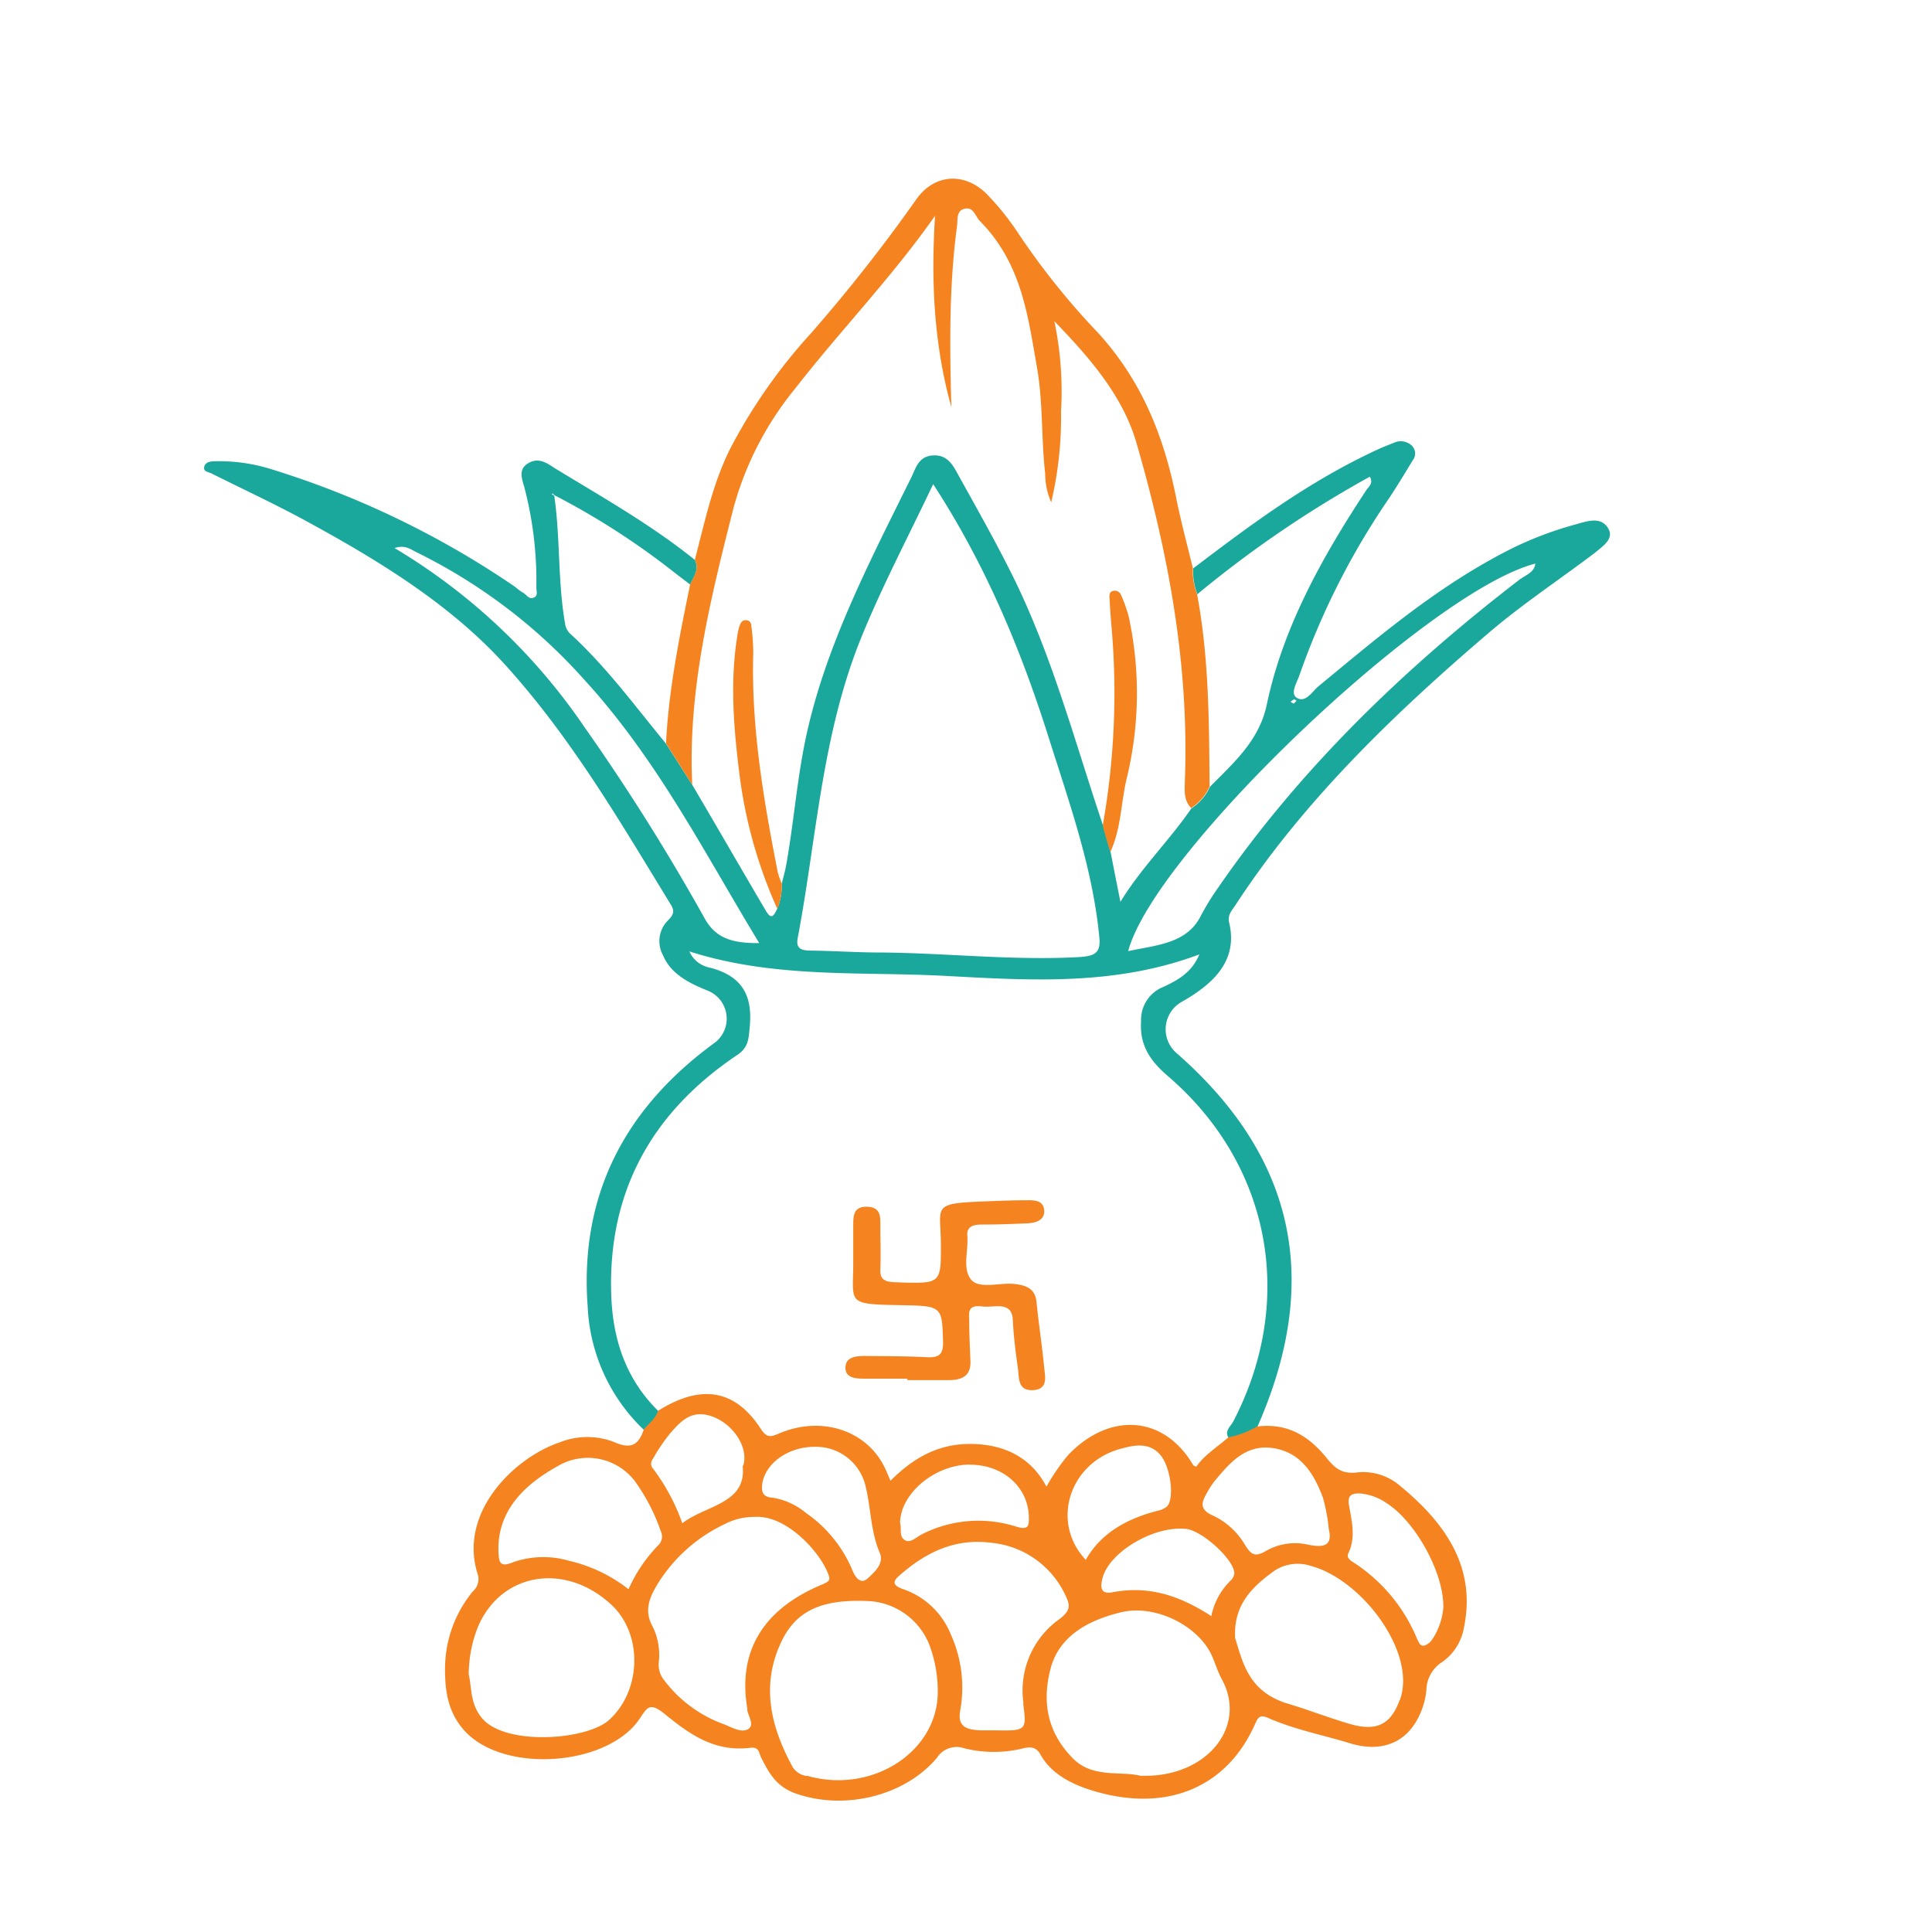
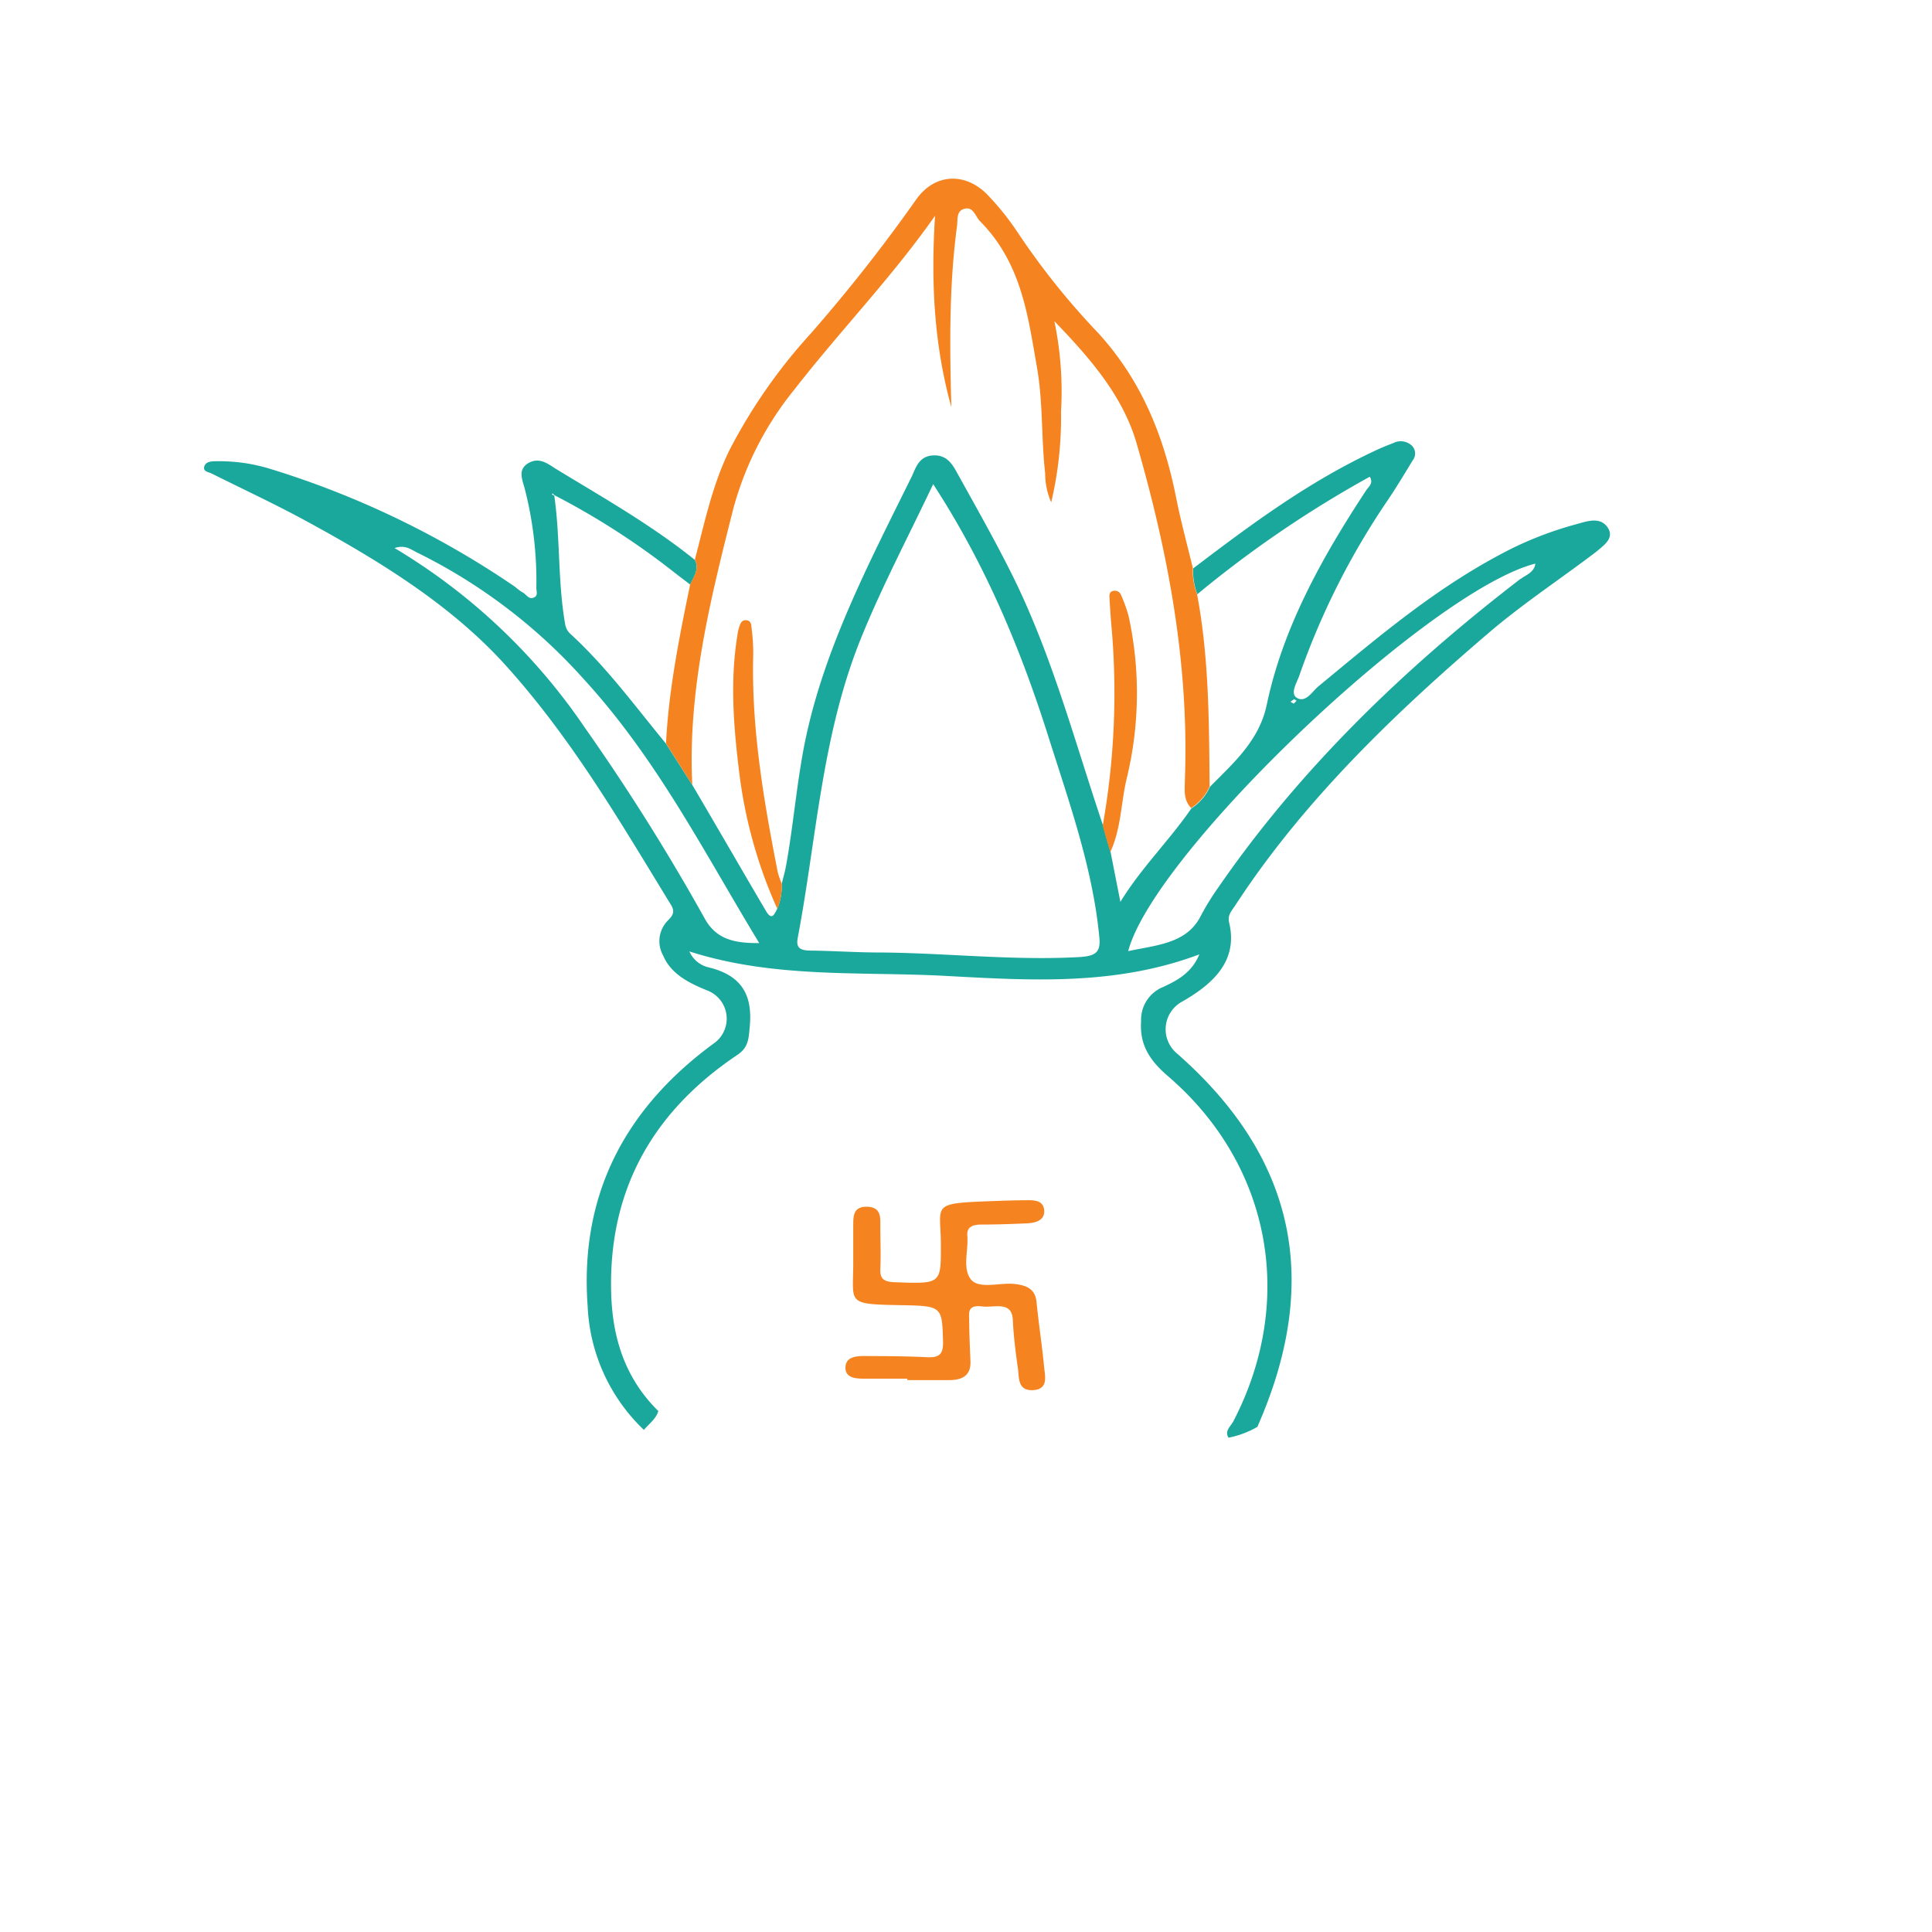
<svg xmlns="http://www.w3.org/2000/svg" viewBox="0 0 256 256">
  <title>generalvidhi</title>
  <path d="M213,69.86c-1-1.42-2.72-.79-4.09-.41a47.32,47.32,0,0,0-8.45,3.16c-9.78,4.88-17.69,11.68-25.76,18.33-.83.68-1.63,2.18-2.81,1.56-1-.54-.08-2,.25-2.91a99.48,99.48,0,0,1,11.83-23.44c1.14-1.7,2.18-3.44,3.24-5.18a1.45,1.45,0,0,0-.33-2.08,2.13,2.13,0,0,0-2.22-.2c-.72.28-1.44.56-2.13.88-9.08,4.19-16.78,9.94-24.43,15.75a8.53,8.53,0,0,0,.55,3.42,147.74,147.74,0,0,1,22.85-15.57c.53.88-.15,1.31-.46,1.78-5.93,9-11.06,18.27-13.19,28.44-1,4.71-4.31,7.62-7.53,10.87a6.63,6.63,0,0,1-2.45,2.85c-2.85,4.17-6.63,7.85-9.41,12.39q-.66-3.3-1.3-6.6c-.35-1.18-.7-2.35-1-3.52-3.84-11.36-6.84-22.94-12.36-33.84-2.16-4.28-4.54-8.49-6.88-12.71-.63-1.15-1.33-2.49-3.08-2.49-2,0-2.43,1.48-3,2.74C115,74.92,108.84,86.59,106.45,99.4c-.94,5.07-1.37,10.18-2.28,15.25-.15.82-.38,1.62-.58,2.43a8.31,8.31,0,0,1-.59,3.33c-.37.63-.68,1.7-1.51.29C98.21,115.13,95,109.55,91.73,104l-3.48-5.46c-4.13-5-7.86-10.15-12.75-14.62a2.23,2.23,0,0,1-.61-1.2c-1-5.65-.63-11.39-1.45-17.06l-.31-.13s.06-.1.09-.16l.25.25a99.74,99.74,0,0,1,15.46,9.9c.83.66,1.68,1.29,2.52,1.94.5-1.05,1.25-2.07.62-3.27-5.6-4.52-12-8.17-18.23-11.95-1.13-.68-2.27-1.73-3.76-.91s-.91,2.14-.58,3.31a49.21,49.21,0,0,1,1.57,13.26c0,.43.24,1-.27,1.25-.74.36-1-.35-1.51-.63s-.8-.59-1.21-.88a119.65,119.65,0,0,0-32.3-15.52,22.93,22.93,0,0,0-7.27-1c-.61,0-1.3.09-1.45.73s.54.68,1,.9c4.17,2.09,8.42,4.06,12.49,6.28,9.69,5.27,19,11,26.17,18.82,9,9.88,15.45,21.05,22.2,32.07.48.8.34,1.28-.37,2a3.88,3.88,0,0,0-.68,4.69c1,2.39,3.31,3.61,5.84,4.63a4,4,0,0,1,1.06,6.88c-12.63,9.18-17.94,21-16.9,35a24.05,24.05,0,0,0,7.45,16.35c.68-.81,1.62-1.47,1.91-2.5-4.5-4.43-6.06-9.84-6.24-15.47-.41-12.82,4.7-23.66,16.7-31.71,1.5-1,1.5-2.18,1.64-3.56.39-3.84-.56-6.89-5.48-8.06a3.68,3.68,0,0,1-2.5-2.1c11.3,3.61,22.69,2.64,33.9,3.24s22.5,1.35,33.67-2.85c-1,2.42-2.88,3.42-4.72,4.29a4.68,4.68,0,0,0-3,4.56c-.2,3,1,5.08,3.52,7.25,13.73,11.77,17,29.81,8.7,45.78-.35.66-1.21,1.28-.63,2.16a12.37,12.37,0,0,0,3.83-1.44c.23-.57.48-1.13.71-1.7,7.33-17.93,4.4-34-11.48-47.86a4.17,4.17,0,0,1,.77-6.77c4.4-2.5,7.43-5.6,6.24-10.52-.23-1,.39-1.58.85-2.29,8.86-13.58,20.73-25.1,33.48-36,4.49-3.85,9.53-7.17,14.27-10.77C212.49,72.27,214,71.32,213,69.86ZM93.34,121.64A283.8,283.8,0,0,0,77.46,96.37,79.9,79.9,0,0,0,52.28,72.62c1.44-.48,2.18.21,3,.6a72.66,72.66,0,0,1,22,16.69c9.77,10.63,16,23,23.32,35.05C97.14,125,94.83,124.38,93.34,121.64Zm49.6,5.18c-8.82.48-17.59-.55-26.38-.61-3,0-6-.21-9-.25-1.38,0-2.13-.23-1.86-1.66,2.52-13.31,3.19-26.93,8.41-39.79,2.76-6.81,6.25-13.41,9.54-20.36,7,10.76,11.64,22,15.28,33.5,2.76,8.73,5.86,17.39,6.73,26.48C145.89,126.21,145.16,126.7,142.94,126.82Zm28.53-34.16c.06,0,.22.12.33.19l-.37.39L171,93A2.58,2.58,0,0,1,171.47,92.66Zm30.06-16c-15.63,12-29.37,25.37-40.09,40.92a34,34,0,0,0-2.34,3.8c-1.85,3.65-5.78,3.83-9.61,4.65,3.45-13.08,39.92-47.75,53.95-51.35C203.31,75.84,202.21,76.17,201.53,76.69Z" style="fill:#1aa89d" />
-   <path d="M185.51,196.88a7.47,7.47,0,0,0-5.55-1.79c-2.17.3-3.09-.57-4.15-1.87-2.21-2.73-5-4.72-9.23-4.2a12.37,12.37,0,0,1-3.83,1.44c-1.45,1.29-3.18,2.34-4.24,3.89-.26-.13-.36-.14-.39-.19-3.84-6.57-11-7.16-16.56-1.39a27.4,27.4,0,0,0-2.9,4.22c-2-3.81-5.5-5.62-10-5.66s-7.78,2-10.67,4.88c-.31-.72-.53-1.29-.8-1.83-2.39-4.83-8.24-6.77-13.76-4.52-1.14.47-1.73.84-2.6-.5-3.42-5.28-7.92-6-13.62-2.43-.29,1-1.23,1.69-1.91,2.5-.63,1.85-1.52,2.75-4,1.62a9.87,9.87,0,0,0-7.19.09c-5.92,2-13.44,9.25-10.81,17.46a2.14,2.14,0,0,1-.63,2.25,16.14,16.14,0,0,0-3.7,10.45c0,3,.48,5.91,2.84,8.3,5.4,5.45,18.89,4.34,23-1.94,1-1.5,1.33-2.11,3.29-.53,3.09,2.5,6.45,5.07,11.32,4.46,1.22-.15,1.14.73,1.43,1.29,1,1.94,1.93,3.81,4.52,4.74,6.41,2.3,14.45.43,18.78-4.7a3.08,3.08,0,0,1,3.63-1.26,16.29,16.29,0,0,0,7.82,0c1.15-.28,1.78-.06,2.29.86,1.43,2.57,4.2,3.95,7.06,4.8,9.77,2.9,17.73-.52,21.43-9.05.41-.94.78-1,1.64-.64,3.46,1.53,7.25,2.26,10.89,3.37,4,1.23,7.3,0,9-3.37A10.16,10.16,0,0,0,189,224a4.54,4.54,0,0,1,2.18-3.83,7,7,0,0,0,2.8-4.52C195.59,207.89,191.76,202,185.51,196.88Zm-25.77,1.28a12.81,12.81,0,0,1,1.11-1.8c2-2.39,4.12-5.06,7.89-4.47s5.44,3.6,6.55,6.54a24,24,0,0,1,.79,4.24c.52,2.16-.7,2.44-2.77,2a7.78,7.78,0,0,0-5.57.84c-1.52.92-2,.37-2.73-.73a9.76,9.76,0,0,0-4.24-3.94C159.17,200.16,159.08,199.34,159.74,198.16ZM148.39,192c1.93-.55,4-.95,5.46.91,1.27,1.6,1.8,5.7.77,6.72a2.75,2.75,0,0,1-1.13.53c-4.2,1.06-7.62,3-9.62,6.53C139.18,201.72,141.69,193.87,148.39,192Zm-19.88,2.08c4.44,0,7.78,3,7.82,7,0,1.08,0,1.73-1.72,1.19a16.49,16.49,0,0,0-12.39,1c-.74.35-1.54,1.23-2.27.84-.9-.49-.44-1.64-.69-2.32C119.34,197.82,123.91,194.09,128.51,194.06ZM101,196.64c.4-2.79,3.53-5,7.1-4.93a6.74,6.74,0,0,1,6.54,5c.78,3,.68,6.13,1.94,9.07.59,1.38-.68,2.52-1.6,3.36s-1.61-.08-2-1a17.33,17.33,0,0,0-6.21-7.68,9.08,9.08,0,0,0-4.35-2C101,198.37,100.89,197.64,101,196.64Zm-14.24-3.78a26.11,26.11,0,0,1,2-2.89c1.39-1.58,2.83-3.28,5.61-2.28s4.8,4.06,4.14,6.41c0,.08-.11.15-.1.21.51,4.95-4.93,5.14-8,7.53a26.65,26.65,0,0,0-3.92-7.29C86,193.92,86.46,193.37,86.79,192.86Zm-6,35c-2.92,2.73-13.85,3.54-16.93-.24-1.56-1.91-1.3-4-1.72-5.74a17.1,17.1,0,0,1,1.2-6.26c3-7.17,11.39-8.67,17.53-3.14C85.2,216.34,85.05,223.86,80.8,227.82Zm2.51-17.29a20.17,20.17,0,0,0-7.88-3.76A12.13,12.13,0,0,0,68,207c-1.58.65-1.87.2-1.94-1.14-.29-5.3,3-8.9,7.77-11.55a7.83,7.83,0,0,1,10.33,2,25.48,25.48,0,0,1,3.4,6.59,1.61,1.61,0,0,1-.38,1.9A19.76,19.76,0,0,0,83.31,210.53Zm15.74,16c.15.87,1,2,.13,2.54S97,228.91,96,228.5a17.26,17.26,0,0,1-8.2-6.14,3.25,3.25,0,0,1-.5-2.17,8.52,8.52,0,0,0-.82-4.66c-1.2-2.16-.4-3.91.72-5.75a21,21,0,0,1,8.87-7.85,8.32,8.32,0,0,1,4-.93c4.25-.26,8.89,4.94,9.78,7.89.18.57-.2.73-.75,1C101.09,213.16,97.68,218.85,99.05,226.53Zm7.86,8.76a2.66,2.66,0,0,1-1.82-1.15c-2.94-5.38-4.25-10.88-1.53-16.61,2-4.27,5.59-5.79,12-5.39a9.19,9.19,0,0,1,7.87,6.47,17.48,17.48,0,0,1,.87,5.36C124.38,232.08,115.57,237.79,106.91,235.29Zm28.71-9.59c.45,3.57.47,3.61-3.77,3.54-.62,0-1.24,0-1.85,0-2-.08-3.14-.53-2.71-2.73a17.07,17.07,0,0,0-1.27-10,10.47,10.47,0,0,0-6.37-6c-1.33-.48-1.35-1-.46-1.76,3.33-2.94,7.19-5,12.15-4.37a12.12,12.12,0,0,1,10.08,7.43c.58,1.25,0,1.91-1,2.69A11.59,11.59,0,0,0,135.62,225.7Zm15.72,9.6c-2.75-.74-6.44.35-9.1-2.31-3.55-3.56-4.1-7.68-3-11.91s4.82-6.4,9.37-7.49,10.32,1.83,12.05,5.85c.43,1,.74,2,1.26,3C165.33,228.69,160,235.51,151.34,235.3Zm11.75-25.89a8.94,8.94,0,0,0-2.54,4.7c-4.16-2.71-8.26-4.09-13.14-3.16-1.73.33-1.5-1-1.3-1.81.86-3.54,6.89-7.07,11.12-6.59,2.13.25,6.32,4.06,6.37,5.87A1.59,1.59,0,0,1,163.09,209.41Zm22.4,15.85c-1.16,3.16-3,4.2-6.67,3.11-2.74-.81-5.39-1.84-8.12-2.66-5.31-1.59-6-5.61-7-8.69-.24-4.49,2.33-6.87,5.31-9a5.64,5.64,0,0,1,4.79-.55C180.58,209.38,187.77,219.1,185.49,225.26Zm4.39-8.18a2,2,0,0,1-1.07.92c-.65.14-.79-.5-1-.88A22.1,22.1,0,0,0,179.3,207c-.46-.28-.88-.66-.66-1.13,1.05-2.15.47-4.31.1-6.47-.22-1.28.39-1.62,1.74-1.48a7.34,7.34,0,0,1,3.32,1.3c3.69,2.37,7.53,9.1,7.45,13.79A9,9,0,0,1,189.88,217.08Z" style="fill:#f5831f" />
  <path d="M97.21,67.24a42.68,42.68,0,0,1,8.07-15.65c6-7.72,12.94-14.89,18.62-23-.55,8.57-.17,17,2.16,25.36-.22-8-.32-16,.75-24,.12-.88-.14-2.08,1.1-2.31,1.08-.2,1.32,1,1.91,1.63,5.56,5.61,6.38,12.57,7.59,19.44.81,4.65.55,9.35,1.08,14a9.52,9.52,0,0,0,.8,3.85,48.84,48.84,0,0,0,1.3-12,45.7,45.7,0,0,0-.88-12c4.69,4.85,9,9.82,10.84,16,4.25,14.64,7,29.43,6.46,44.58,0,1.34-.29,2.75.82,3.93a6.63,6.63,0,0,0,2.45-2.85c-.08-8.53-.07-17.06-1.67-25.52a8.53,8.53,0,0,1-.55-3.42c-.75-3.1-1.59-6.19-2.21-9.31-1.58-7.91-4.42-15.33-10.28-21.79A97.65,97.65,0,0,1,134.85,30.8a35.6,35.6,0,0,0-3.71-4.68c-3-3.37-7.24-3.25-9.75.33a215,215,0,0,1-14,17.79A71.94,71.94,0,0,0,96.7,59.56c-2.32,4.7-3.33,9.68-4.63,14.6.63,1.2-.12,2.22-.62,3.27-1.44,7-2.85,14-3.2,21.08L91.73,104C91.11,91.46,94.14,79.35,97.21,67.24Z" style="fill:#f5831f" />
  <path d="M99.56,83c0-.35-.15-.8-.71-.82s-.72.4-.85.74a6.64,6.64,0,0,0-.3,1.32c-1,6.18-.47,12.36.3,18.5a62.22,62.22,0,0,0,5,17.69,8.33,8.33,0,0,0,.59-3.34,10.73,10.73,0,0,1-.53-1.5c-1.88-9.6-3.53-19.21-3.25-29A27.11,27.11,0,0,0,99.56,83Z" style="fill:#f5831f" />
  <path d="M147.12,112.9c1.45-3.13,1.4-6.5,2.17-9.73a47.86,47.86,0,0,0,.25-21.56,19.81,19.81,0,0,0-1-2.78.88.88,0,0,0-1-.54c-.54.1-.55.53-.53.9.08,1.36.16,2.71.29,4.06a100.42,100.42,0,0,1-1.18,26.13C146.42,110.55,146.77,111.72,147.12,112.9Z" style="fill:#f5831f" />
  <path d="M130.13,173.11c1.6.21,4-.83,4.08,1.88.1,2.11.37,4.22.67,6.32.17,1.2-.07,3,2,2.89s1.59-1.85,1.47-3.06c-.27-2.86-.72-5.71-1-8.57-.16-1.71-1.2-2.28-3.07-2.45s-4.68.76-5.69-.67-.33-3.53-.4-5.34a1.77,1.77,0,0,0,0-.23c-.16-1.18.5-1.62,1.83-1.62,2,0,4-.07,6.07-.16,1.25-.06,2.36-.46,2.27-1.72s-1.17-1.37-2.32-1.34c-1.68,0-3.35.07-5,.13-7.81.28-6.38.47-6.37,5.73s.06,5.23-6.14,5c-1.58-.06-1.93-.58-1.88-1.78.08-1.88,0-3.78,0-5.67,0-1.13.12-2.5-1.75-2.55s-1.83,1.3-1.84,2.45c0,1.66,0,3.33,0,5,0,5.37-1,5.46,6.23,5.59,5.62.1,5.54.13,5.67,5,0,1.57-.58,2-2.26,1.89-2.73-.13-5.46-.14-8.19-.15-1.18,0-2.44.16-2.48,1.49s1.16,1.51,2.39,1.51h5.81v.19c1.85,0,3.7,0,5.55,0,2,0,2.88-.83,2.81-2.51s-.15-3.47-.17-5.21C128.46,174.17,128,172.84,130.13,173.11Z" style="fill:#f5831f" />
</svg>